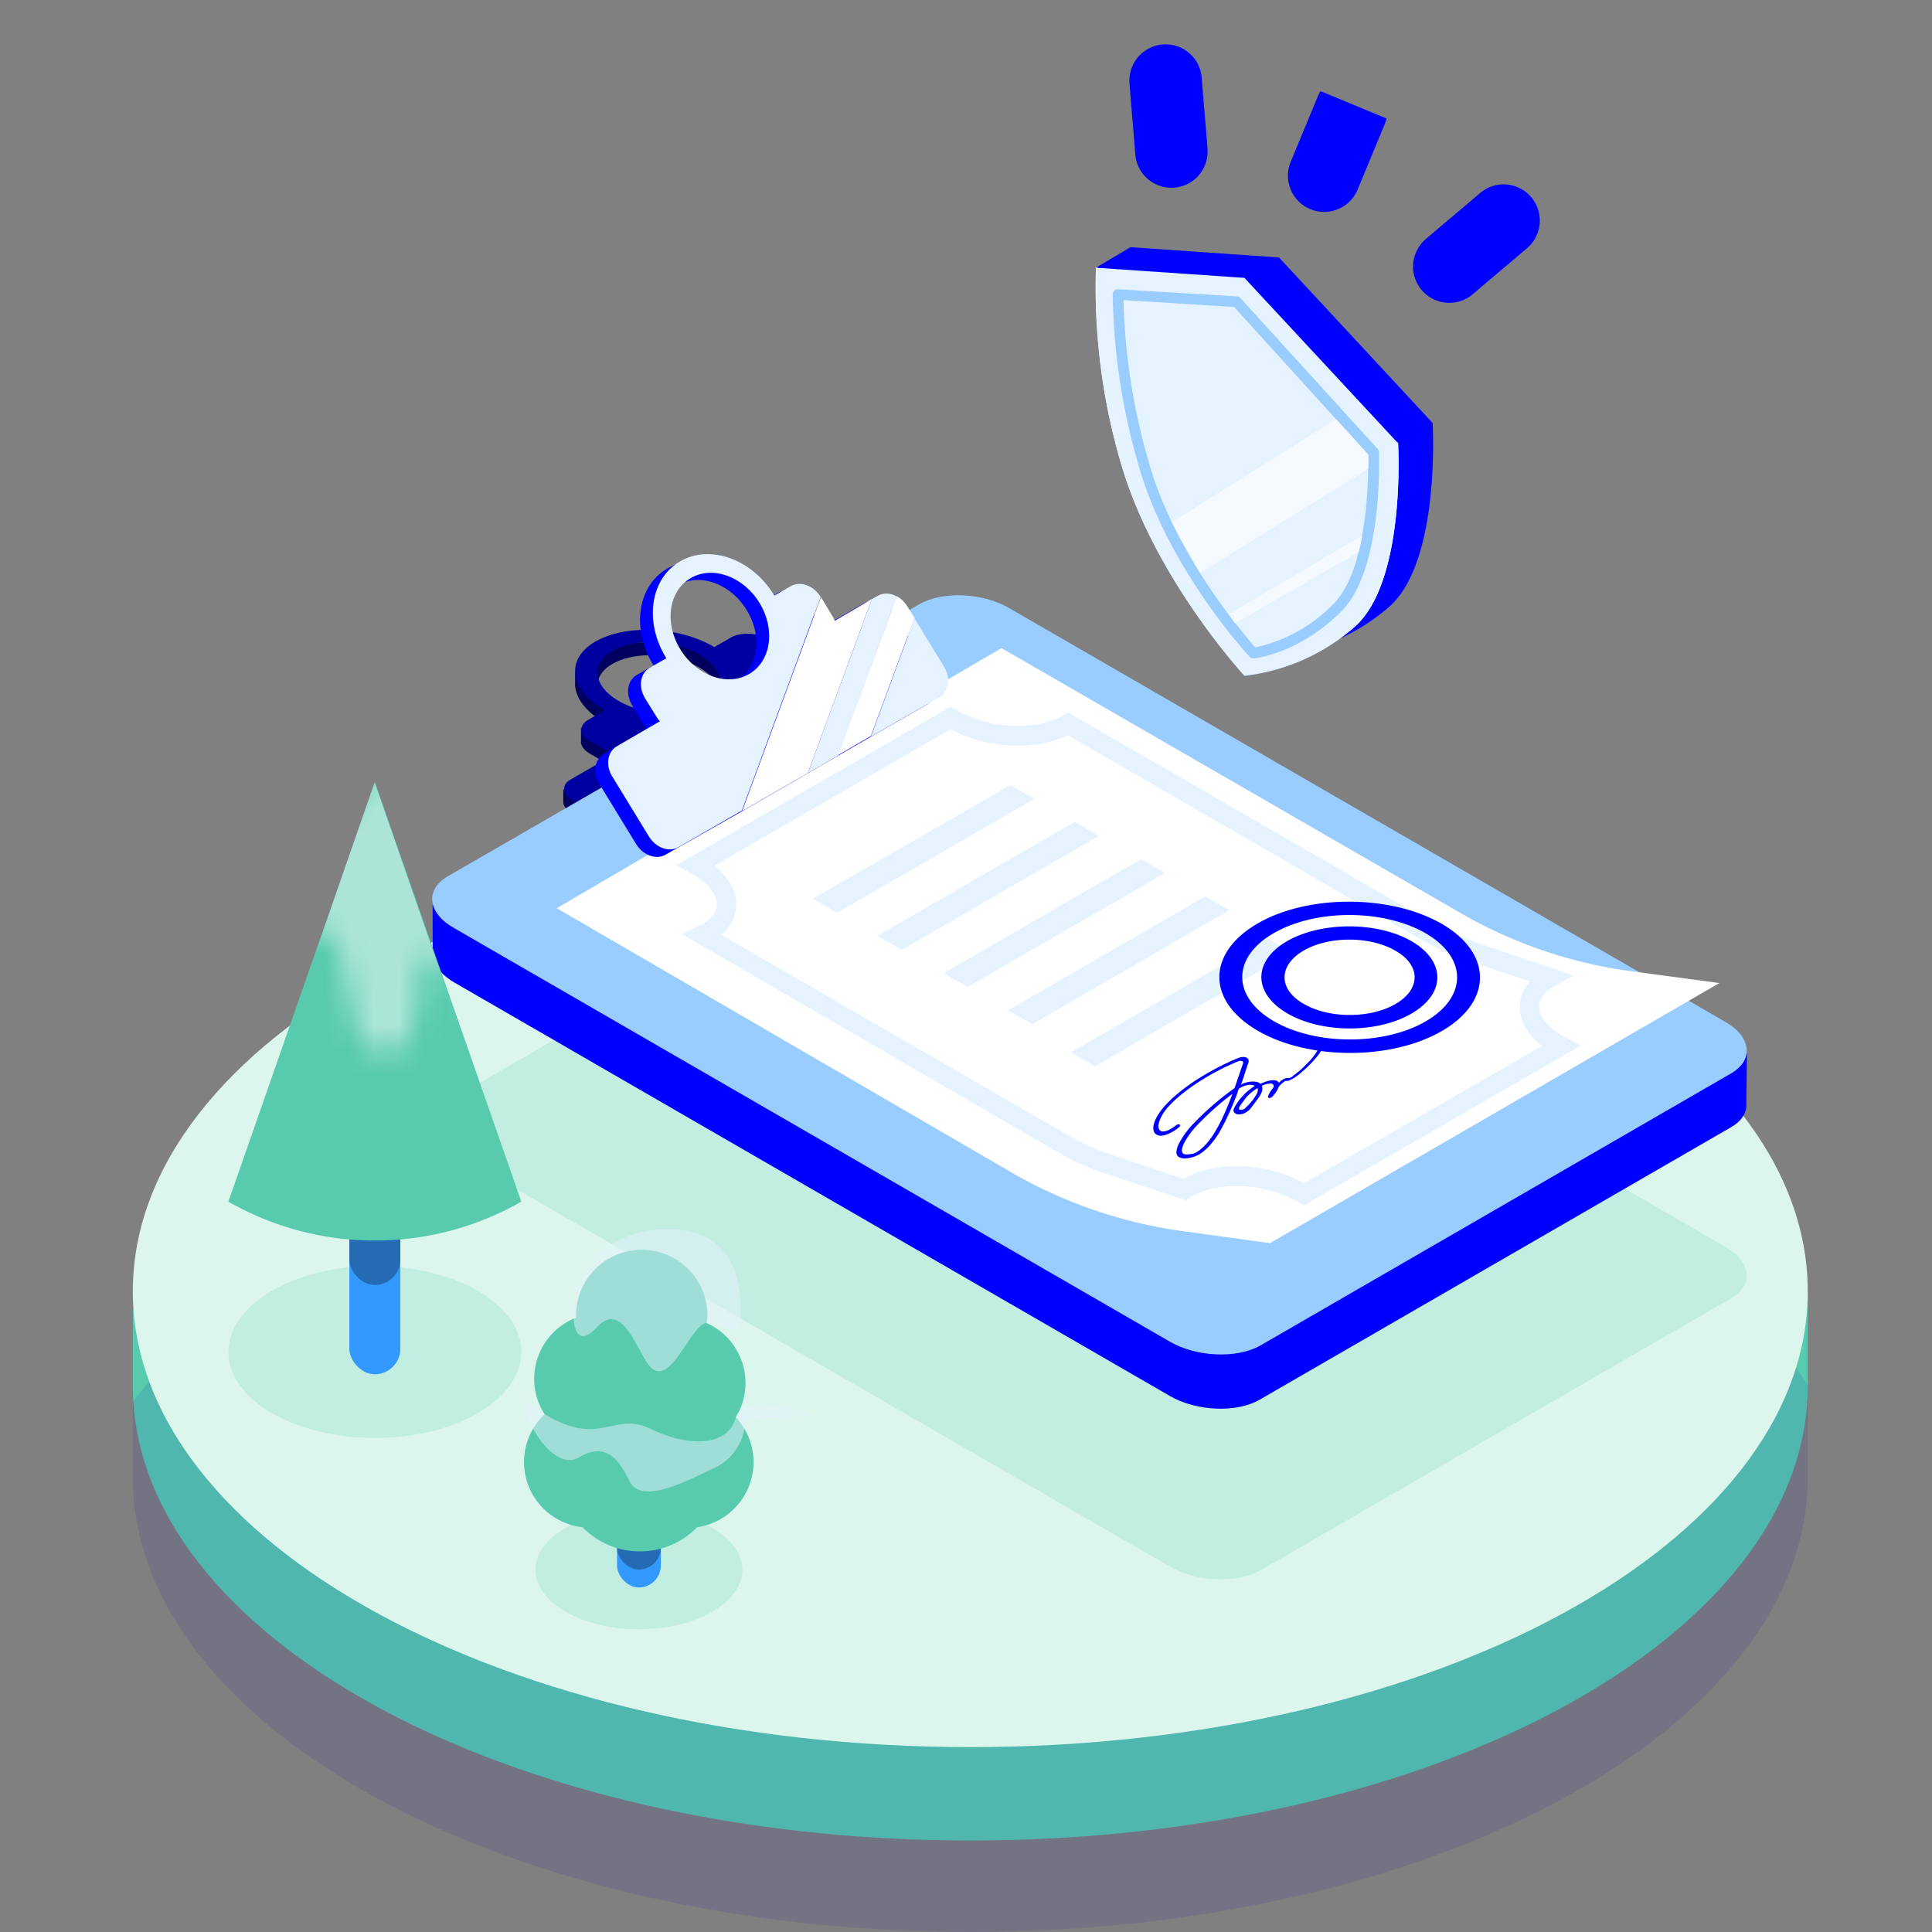
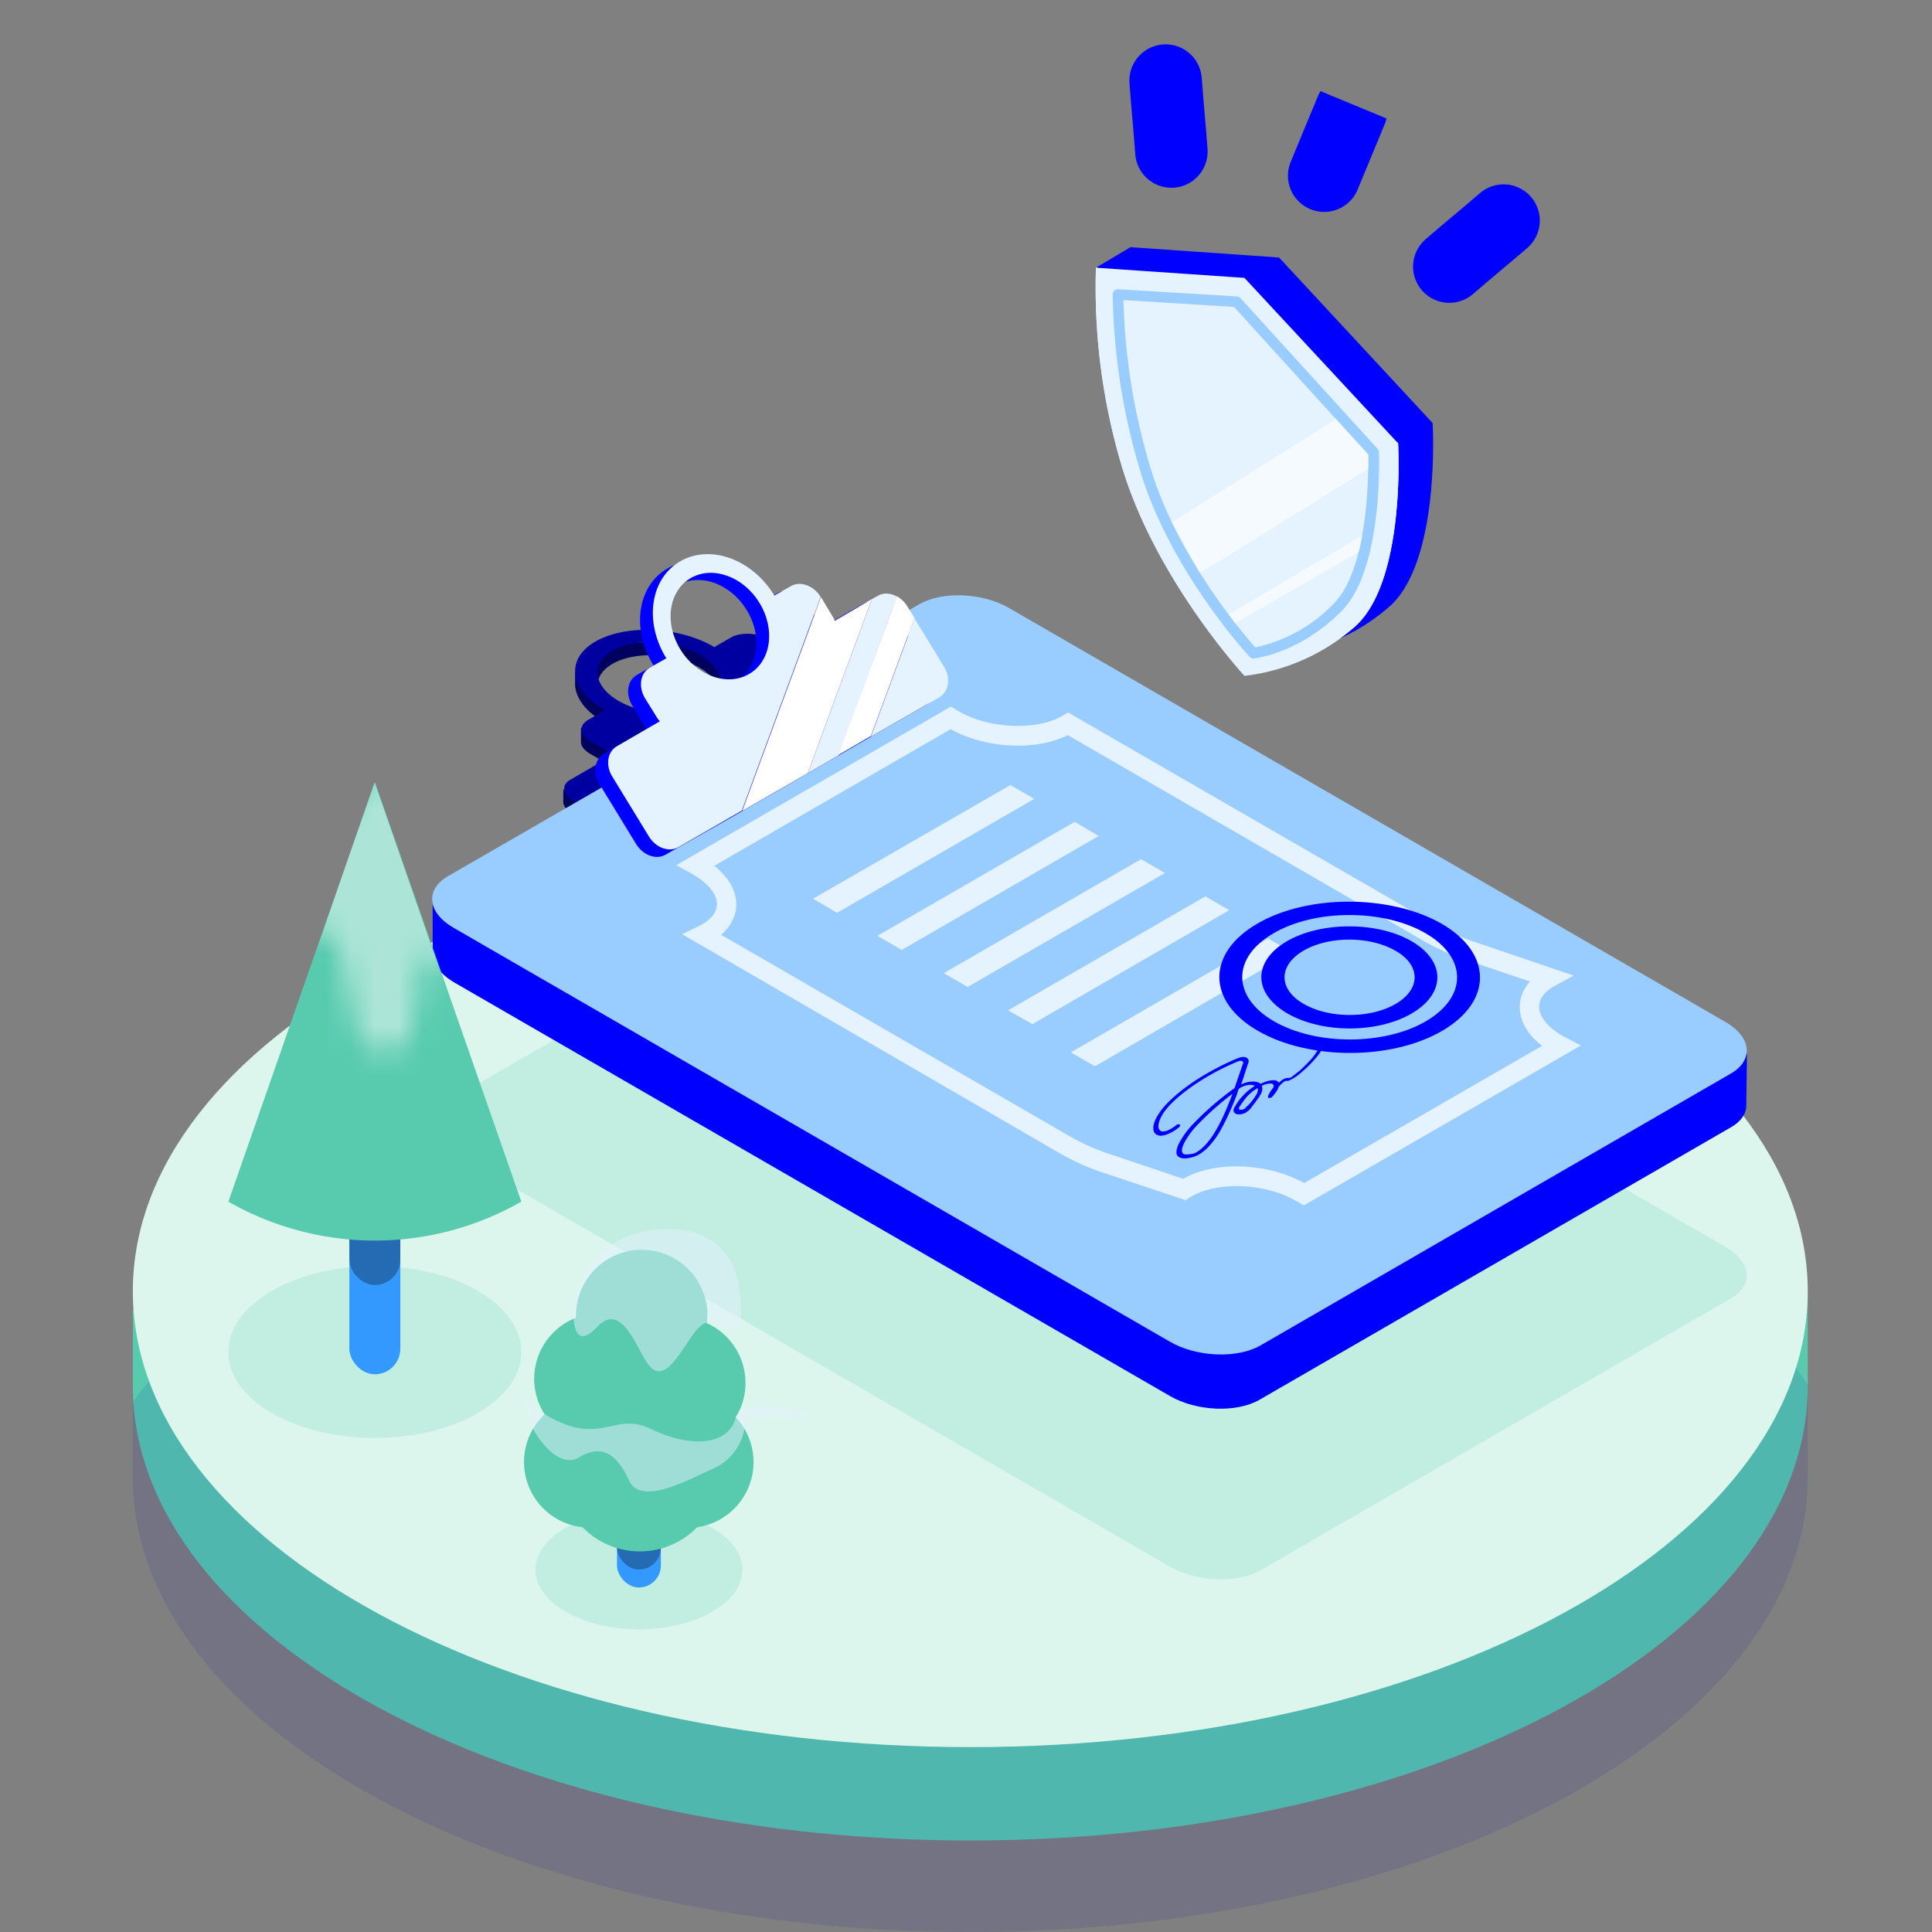
<svg xmlns="http://www.w3.org/2000/svg" width="80" height="80" fill="none">
  <rect width="100%" height="100%" fill="#808080" stroke="none" />
  <path fill="#58CBAF" d="M74.855 57.38c0 10.402-15.524 18.831-34.676 18.831S5.5 67.782 5.5 57.381v-3.115c5.046-7.017 19.976-10.313 34.68-10.313 15.244 0 30.028 2.171 34.675 9.596v3.832Z" />
  <path fill="#0000A0" fill-opacity=".1" d="M74.855 61.17C74.855 71.57 59.33 80 40.179 80S5.5 71.571 5.5 61.17v-3.115c5.046-7.017 19.976-10.313 34.68-10.313 15.244 0 30.028 2.171 34.675 9.596v3.832Z" />
  <path fill="#DDF6ED" d="M40.177 72.344c19.152 0 34.678-8.45 34.678-18.871 0-10.423-15.526-18.871-34.678-18.871-19.151 0-34.677 8.448-34.677 18.87 0 10.423 15.526 18.872 34.677 18.872Z" />
  <path fill="#C2EDE1" d="m52.18 65.032 19.504-11.274c.951-.557.843-1.523-.272-2.148l-29.63-17.122c-1.1-.639-2.773-.707-3.724-.15L18.54 45.599c-.951.558-.843 1.524.272 2.15l29.63 17.121c1.101.64 2.773.707 3.738.163Z" />
  <path fill="#00F" d="m72.337 43.634-3.113-.367L41.782 27.41c-1.1-.64-2.772-.707-3.724-.15l-17.67 10.214-2.473-.3v2.15c-.081.461.231.965.897 1.359l29.63 17.121c1.101.64 2.773.708 3.724.15L71.671 46.68c.408-.23.625-.544.639-.87l.027-2.176Z" />
  <path fill="#00005E" d="m38.52 27.95-2.42-1.4c-.462-.258-1.141-.285-1.535-.068l-1.808 1.047c-.04-.04-.095-.068-.163-.108l-.775-.45c-.462-.258-1.142-.285-1.536-.067l-.707.408c-.013-.014-.027-.014-.04-.027-1.441-.83-3.63-.925-4.88-.204-.394.23-.652.516-.774.83l-.069-.069v.544c.041.53.436 1.075 1.183 1.51.014.013.027.013.04.027l-.706.408c-.014 0-.014.013-.027.013l-.245-.217v.625c.014.164.15.327.38.463l.776.448a.83.83 0 0 0 .19.096l-1.808 1.047c-.027.014-.054.04-.081.054l-.19-.19v.557c.013.164.149.327.38.463l2.42 1.4c.461.259 1.14.286 1.535.069l10.928-6.31c.448-.232.394-.626-.068-.898Zm-9.31 1.769c-.925.53-2.529.462-3.589-.15s-1.182-1.55-.258-2.08c.924-.53 2.528-.463 3.588.15 1.06.611 1.183 1.55.258 2.08Z" />
  <path fill="#0000A0" d="m23.746 33.16 2.419 1.401c.462.259 1.142.286 1.536.068l10.928-6.31c.394-.23.34-.625-.109-.884l-2.42-1.4c-.461-.259-1.141-.286-1.535-.068l-1.808 1.047c-.04-.041-.095-.068-.163-.11l-.775-.448c-.462-.258-1.142-.285-1.536-.068l-.706.408c-.014-.014-.028-.014-.041-.027-1.44-.83-3.63-.925-4.88-.204-1.25.72-1.087 1.985.354 2.815.013.014.027.014.04.027l-.706.408c-.394.231-.34.626.108.884l.775.449a.83.83 0 0 0 .19.095L23.61 32.29c-.367.204-.326.599.136.87Zm1.875-4.134c-1.06-.611-1.182-1.55-.258-2.08.924-.53 2.528-.463 3.588.15 1.06.611 1.183 1.55.259 2.08-.925.53-2.529.462-3.589-.15Z" />
  <path fill="#9CF" d="m52.18 55.72 19.504-11.274c.951-.558.843-1.523-.272-2.149l-29.63-17.121c-1.1-.64-2.773-.707-3.724-.15L18.54 36.286c-.951.558-.843 1.523.272 2.149l29.63 17.121c1.101.64 2.773.708 3.738.164Z" />
-   <path fill="#fff" d="M23.053 37.607 41.47 26.836 60.485 37.81a19.22 19.22 0 0 0 7.067 2.407l3.643.49-18.607 10.77-3.643-.503a19.428 19.428 0 0 1-7.054-2.421L23.053 37.607Z" />
  <path fill="#E5F2FF" d="m53.988 49.915-.204-.122a.551.551 0 0 0-.123-.068c-1.264-.735-3.234-.816-4.308-.19-.027.013-.068.04-.095.054l-.163.108-3.466-1.155a9.846 9.846 0 0 1-1.726-.776l-15.658-9.084.68-.326c.054-.028.108-.055.149-.082.285-.163.611-.435.611-.843s-.353-.843-.951-1.197c-.04-.027-.068-.04-.109-.068l-.625-.34 11.376-6.568.204.122c.041.027.068.041.109.068 1.264.735 3.235.816 4.309.19l.23-.135 15.142 8.744c.49.285 1.006.517 1.55.707l4.24 1.442-.815.448c-.286.164-.612.436-.612.844 0 .407.353.843.951 1.196.041.027.082.055.136.068l.64.34-11.472 6.623ZM51.2 48.297c.965 0 1.985.231 2.8.693l9.854-5.684c-.598-.462-.924-1.02-.924-1.605 0-.394.15-.748.421-1.06l-2.704-.912a10.466 10.466 0 0 1-1.686-.761L44.215 30.44c-1.332.666-3.398.558-4.852-.245l-9.786 5.657c.584.463.91 1.02.91 1.592 0 .476-.217.91-.625 1.264l14.448 8.35c.503.286 1.033.53 1.577.707l3.112 1.048c.598-.354 1.387-.517 2.202-.517Z" />
  <path fill="#E5F2FF" d="m42.829 33.079-8.169 4.719-.992-.585 8.169-4.705.992.571ZM45.493 34.616l-8.155 4.719-1.006-.585 8.169-4.719.992.585ZM48.238 36.15l-8.169 4.718-.992-.57 8.169-4.72.992.571ZM50.902 37.688l-8.155 4.72-1.006-.572 8.169-4.719.992.571ZM53.499 39.43l-8.155 4.72-1.006-.572 8.169-4.719.992.572Z" />
  <path fill="#00F" d="m27.144 29.866-.23.15-.123-.163.231-.15a.371.371 0 0 0 .122.163Z" />
  <path fill="#00F" d="m38.562 27.908-1.224-2-.299-.489a1.175 1.175 0 0 0-.435-.422.806.806 0 0 0-.801-.027l-.245.136-1.536.884a1.243 1.243 0 0 0-.095-.19l-.476-.789-.014-.014c-.285-.462-.829-.666-1.223-.448l-.693.394c-.014-.014-.014-.027-.027-.04-.884-1.456-2.623-2.081-3.86-1.36-1.237.707-1.495 2.488-.598 3.97.013.014.013.027.027.041l-.693.395c-.395.23-.476.788-.19 1.264l.489.803c.04.054.081.122.122.163l-1.78 1.033c-.395.232-.476.79-.19 1.252l1.521 2.488c.286.462.83.666 1.224.435l2.637-1.496 2.718-1.563 1.264-.735 1.36-.789 2.84-1.631c.38-.232.462-.803.177-1.265Zm-10.928-.735c-.666-1.088-.476-2.407.435-2.937.91-.53 2.188-.068 2.854 1.034.666 1.087.476 2.407-.435 2.937-.91.53-2.188.068-2.854-1.034Z" />
  <path fill="#E5F2FF" d="m36.346 24.672-.244.136-2.65 7.208 1.263-.735 2.42-6.582c-.259-.15-.558-.163-.789-.027ZM39.092 27.608l-1.224-1.999-1.808 4.896 2.841-1.632c.394-.245.476-.802.19-1.265ZM33.981 24.714c-.285-.462-.829-.666-1.223-.449l-.693.395c-.014-.014-.014-.028-.027-.041-.91-1.469-2.637-2.095-3.874-1.374-1.237.707-1.495 2.489-.598 3.971.014.014.014.027.027.041l-.693.394c-.394.232-.476.79-.19 1.265l.489.789c.04.054.082.122.122.163l-1.78 1.034c-.394.23-.476.788-.19 1.25l1.522 2.49c.285.462.829.666 1.223.434l2.623-1.509 3.262-8.853Zm-2.963 3.196c-.91.53-2.188.068-2.854-1.034-.666-1.088-.476-2.407.435-2.937.91-.53 2.188-.068 2.854 1.033.666 1.102.476 2.407-.435 2.938Z" />
  <path fill="#fff" d="M34.565 25.706a1.243 1.243 0 0 0-.095-.19l-.475-.79-3.263 8.854 2.719-1.564 2.65-7.208-1.536.898ZM37.57 25.11a1.175 1.175 0 0 0-.436-.422l-2.433 6.582 1.36-.79 1.807-4.895-.299-.476Z" />
  <path fill="#00F" d="M59.695 38.249c2.107 1.224 2.12 3.21.027 4.433-2.093 1.224-5.531 1.224-7.638 0-2.12-1.224-2.12-3.21-.027-4.433 2.093-1.224 5.518-1.21 7.638 0Zm-6.945 4.039c1.74 1.006 4.567 1.006 6.293 0 1.726-1.007 1.726-2.638-.014-3.645-1.74-1.006-4.567-1.006-6.293 0-1.74 1.007-1.726 2.638.014 3.645Z" />
  <path fill="#00F" d="M58.445 38.971c1.428.83 1.428 2.163.014 2.992-1.414.83-3.724.83-5.151 0-1.428-.83-1.441-2.162-.014-2.992 1.414-.816 3.738-.816 5.151 0Zm-4.458 2.598c1.047.612 2.76.612 3.806 0 1.047-.612 1.047-1.605-.014-2.203-1.06-.612-2.759-.612-3.805 0-1.047.612-1.047 1.604.013 2.203ZM54.885 43.085a1.107 1.107 0 0 1-.163.395c-.082.15-.204.299-.34.448-.136.15-.285.3-.462.449-.04.04-.095.082-.163.136-.068.054-.15.109-.218.15l-.163.081c-.027.014-.068.014-.095.014h-.054c-.014 0-.027.013-.041.027a.987.987 0 0 0-.245.231c-.013.041-.027.082-.054.123-.04.081-.109.163-.19.258a.167.167 0 0 1-.136.068c-.041 0-.068-.027-.055-.068.014-.04.027-.082.055-.122.04-.082.108-.164.176-.259 0-.027.014-.04 0-.054a.092.092 0 0 0-.054-.082c-.027-.013-.054-.013-.082-.013a.86.86 0 0 0-.353.095c.04.095.027.231-.054.367a.103.103 0 0 0-.028.054c-.122.177-.258.354-.394.53a.7.7 0 0 1-.23.178.572.572 0 0 1-.245.054c-.082 0-.15-.027-.19-.082-.041-.054-.041-.122.013-.217.014-.014.014-.027.027-.041.082-.136.163-.272.285-.394.15-.177.34-.327.53-.45a.434.434 0 0 0-.19-.04.753.753 0 0 0-.23.04 1.03 1.03 0 0 0-.245.123c-.028.068-.055.136-.068.204-.19.503-.422 1.034-.68 1.496a3.025 3.025 0 0 1-.394.571 1.94 1.94 0 0 1-.462.422 1.151 1.151 0 0 1-.354.15c-.108.027-.203.04-.285.04a.45.45 0 0 1-.258-.068.22.22 0 0 1-.082-.177c0-.15.068-.326.177-.503a3.54 3.54 0 0 1 .503-.666 12.098 12.098 0 0 1 1.726-1.496c.136-.394.258-.762.353-1.02.014-.027 0-.054-.013-.081-.014-.014-.041-.028-.082-.028-.027 0-.054 0-.095.014a10.09 10.09 0 0 0-1.726.911c-.557.367-1.06.789-1.346 1.183-.04.054-.081.122-.108.177a1.08 1.08 0 0 0-.136.38.264.264 0 0 0 .068.218c.027.028.068.041.122.041a.555.555 0 0 0 .217-.054 1.55 1.55 0 0 0 .327-.204.154.154 0 0 1 .108-.041c.014 0 .028 0 .041.014.027.027.014.081-.027.108a1.696 1.696 0 0 1-.408.259.923.923 0 0 1-.34.095.345.345 0 0 1-.217-.068c-.054-.04-.082-.095-.095-.177-.027-.136.027-.34.15-.557.04-.069.08-.123.122-.19.326-.45.856-.885 1.44-1.28.585-.38 1.237-.72 1.808-.951a.602.602 0 0 1 .204-.04c.081 0 .136.026.177.067.04.04.054.109.027.177-.082.231-.177.544-.3.897.055-.027.11-.054.164-.068a1.02 1.02 0 0 1 .326-.054c.136 0 .245.027.313.095.19-.095.38-.15.53-.15.081 0 .163.014.204.069.013.013.027.027.027.04l.054-.054a.57.57 0 0 1 .19-.122.401.401 0 0 1 .136-.028h.055c.013 0 .027-.013.04-.013a.321.321 0 0 0 .123-.082c.095-.068.19-.15.23-.177.178-.15.313-.299.45-.435.122-.136.217-.258.299-.394.067-.109.108-.231.135-.354a.197.197 0 0 1 .123-.108h.027c.054-.041.081-.028.068.013Zm-4.526 3.7c.258-.436.475-.966.666-1.47 0-.013 0-.013.013-.027a12.09 12.09 0 0 0-1.481 1.32 3.41 3.41 0 0 0-.462.611 1.456 1.456 0 0 0-.123.259c-.027.081-.04.15-.027.204.014.04.027.068.041.081.027.028.082.041.163.041.054 0 .136-.014.231-.027a.594.594 0 0 0 .231-.109 1.62 1.62 0 0 0 .245-.204c.177-.177.353-.408.503-.68Zm1.644-1.429c.014-.013.014-.027.028-.04.054-.11.068-.191.04-.259a2.027 2.027 0 0 0-.462.38 5.819 5.819 0 0 0-.258.354c-.014.014-.014.028-.027.041-.027.041-.027.068-.014.095.014.028.055.028.082.028.04 0 .068-.014.108-.028.041-.013.068-.04.096-.081.163-.136.299-.313.407-.49Z" />
  <ellipse cx="26.457" cy="65.002" fill="#58CBAF" opacity=".2" rx="4.282" ry="2.463" />
  <rect width="1.815" height="7.05" x="27.364" y="65.734" fill="#39F" rx=".908" transform="rotate(180 27.364 65.734)" />
  <rect width="1.815" height="7.05" x="27.364" y="64.992" fill="#000" opacity=".3" rx=".908" transform="rotate(180 27.364 64.992)" />
  <path fill="#58CBAF" d="M31.202 60.536a2.71 2.71 0 0 0-.734-1.85 2.716 2.716 0 0 0-1.206-3.9c.02-.133.03-.268.032-.402a2.723 2.723 0 0 0-5.443 0v.18a2.72 2.72 0 0 0-1.732 2.532c-.001.52.15 1.03.433 1.466a2.716 2.716 0 0 0 1.57 4.677 3.312 3.312 0 0 0 4.745 0 2.723 2.723 0 0 0 2.335-2.703Z" />
  <path fill="#E5F2FF" d="M23.754 54.495s-.031 1.51.97.454c1.001-1.057 1.57.758 2.1 1.52.866 1.244 1.752-1.631 2.442-1.697.69-.066 1.413.759 1.413-.187s.06-3.537-2.771-3.68c-2.83-.141-4.081 1.82-4.154 3.59ZM21.322 57.203s.388 1.116 2.044 1.76c1.656.644 2.221-.447 3.565.201 1.576.759 3.205.759 3.54-.475.219-.8 2.048-.391 2.887-.163.838.23-2.505.021-2.505.416a2.224 2.224 0 0 1-1.279 1.85c-.97.426-3.017 1.604-3.523.516-.506-1.087-1.112-1.538-2.078-.96-.967.58-2.138-1.285-2.148-1.953a1.996 1.996 0 0 0-.503-1.192Z" opacity=".5" />
  <ellipse cx="15.521" cy="55.982" fill="#58CBAF" opacity=".2" rx="6.065" ry="3.56" />
  <rect width="2.11" height="9.23" x="16.576" y="56.906" fill="#39F" rx="1.055" transform="rotate(180 16.576 56.906)" />
  <rect width="2.11" height="8.966" x="16.576" y="53.211" fill="#000" opacity=".3" rx="1.055" transform="rotate(180 16.576 53.21)" />
  <path fill="#58CBAF" d="m21.587 49.758-6.064-17.375-6.067 17.375a12.22 12.22 0 0 0 12.13 0Z" />
  <mask id="a" width="10" height="15" x="12" y="29" maskUnits="userSpaceOnUse" style="mask-type:alpha">
    <path fill="#E5F2FF" d="M21.223 38.979s.3 3.27-1.202 2.852c-1.503-.418-.935-2.705-2.303-2.284-.844.258.187 3.86-1.67 4.024-2.273.202-.824-4.745-2.991-5.157-2.167-.412 0-3.664 0-3.664l4.899-4.953L21 33.82l.222 5.158Z" opacity=".5" />
  </mask>
  <g mask="url(#a)">
    <path fill="#fff" d="m21.566 49.868-6.054-17.477-6.056 17.477a12.118 12.118 0 0 0 12.11 0Z" />
  </g>
  <path fill="#00F" d="m52.962 10.662 6.36 6.854s.354 5.868-1.876 7.676a8.422 8.422 0 0 1-4.484 1.95s-3.662-3.945-5.071-8.616c-.328-1.127-2.339-6.457-2.511-7.441l1.43-.85 6.152.427Z" />
  <path fill="#E5F2FF" d="m51.531 11.507 6.361 6.848s.351 5.87-1.88 7.677a8.405 8.405 0 0 1-4.481 1.954s-3.653-3.944-5.07-8.638a25.875 25.875 0 0 1-1.08-8.262l6.15.42Z" />
  <path fill="#E5F2FF" d="M57.892 18.338s.351 5.87-1.88 7.671a8.405 8.405 0 0 1-4.481 1.948s-3.653-3.938-5.07-8.632a25.875 25.875 0 0 1-1.08-8.262" />
  <path fill="#9CF" fill-rule="evenodd" d="M51.745 27.198c.041.046.1.071.16.07l.017-.006c.083-.008 1.877-.208 3.614-1.94 1.66-1.657 1.577-5.986 1.566-6.54v-.052a.227.227 0 0 0-.056-.14l-5.681-6.245a.213.213 0 0 0-.149-.07l-4.907-.297a.213.213 0 0 0-.234.212c.04 2.58.455 5.142 1.231 7.603 1.314 4.038 4.408 7.374 4.44 7.405Zm-4.02-7.545a26.285 26.285 0 0 1-1.206-7.229l4.58.285 5.553 6.113c.015.62.05 4.7-1.439 6.189a6.378 6.378 0 0 1-3.236 1.798c-.472-.54-3.083-3.565-4.252-7.156Z" clip-rule="evenodd" />
  <path fill="#fff" d="m55.324 17.352-6.801 4.273 1.169 2.1 6.974-4.32v-.584l-1.342-1.47ZM56.41 22.172l-5.527 3.264.257.376 5.128-2.96.143-.68Z" opacity=".6" />
  <g clip-path="url(#b)">
    <path fill="#E5F2FF" d="M48.265 3.336c.088 1.182.152 1.757.24 2.939l-.24-2.94Z" />
    <path stroke="#00F" stroke-linecap="round" stroke-miterlimit="10" stroke-width="3" d="M48.265 3.336c.088 1.182.152 1.757.24 2.939" />
    <path fill="#E5F2FF" d="m55.958 4.555-1.127 2.72 1.127-2.72Z" />
    <path stroke="#00F" stroke-linecap="round" stroke-miterlimit="10" stroke-width="3" d="m55.958 4.555-1.127 2.72" />
    <path fill="#E5F2FF" d="M62.26 9.133c-.898.773-1.35 1.134-2.248 1.907l2.249-1.907Z" />
    <path stroke="#00F" stroke-linecap="round" stroke-miterlimit="10" stroke-width="3" d="M62.26 9.133c-.898.773-1.35 1.134-2.248 1.907" />
  </g>
  <defs>
    <clipPath id="b">
      <path fill="#fff" d="m45.57 0 20.952 8.68-2.624 6.334-20.952-8.68z" />
    </clipPath>
  </defs>
</svg>